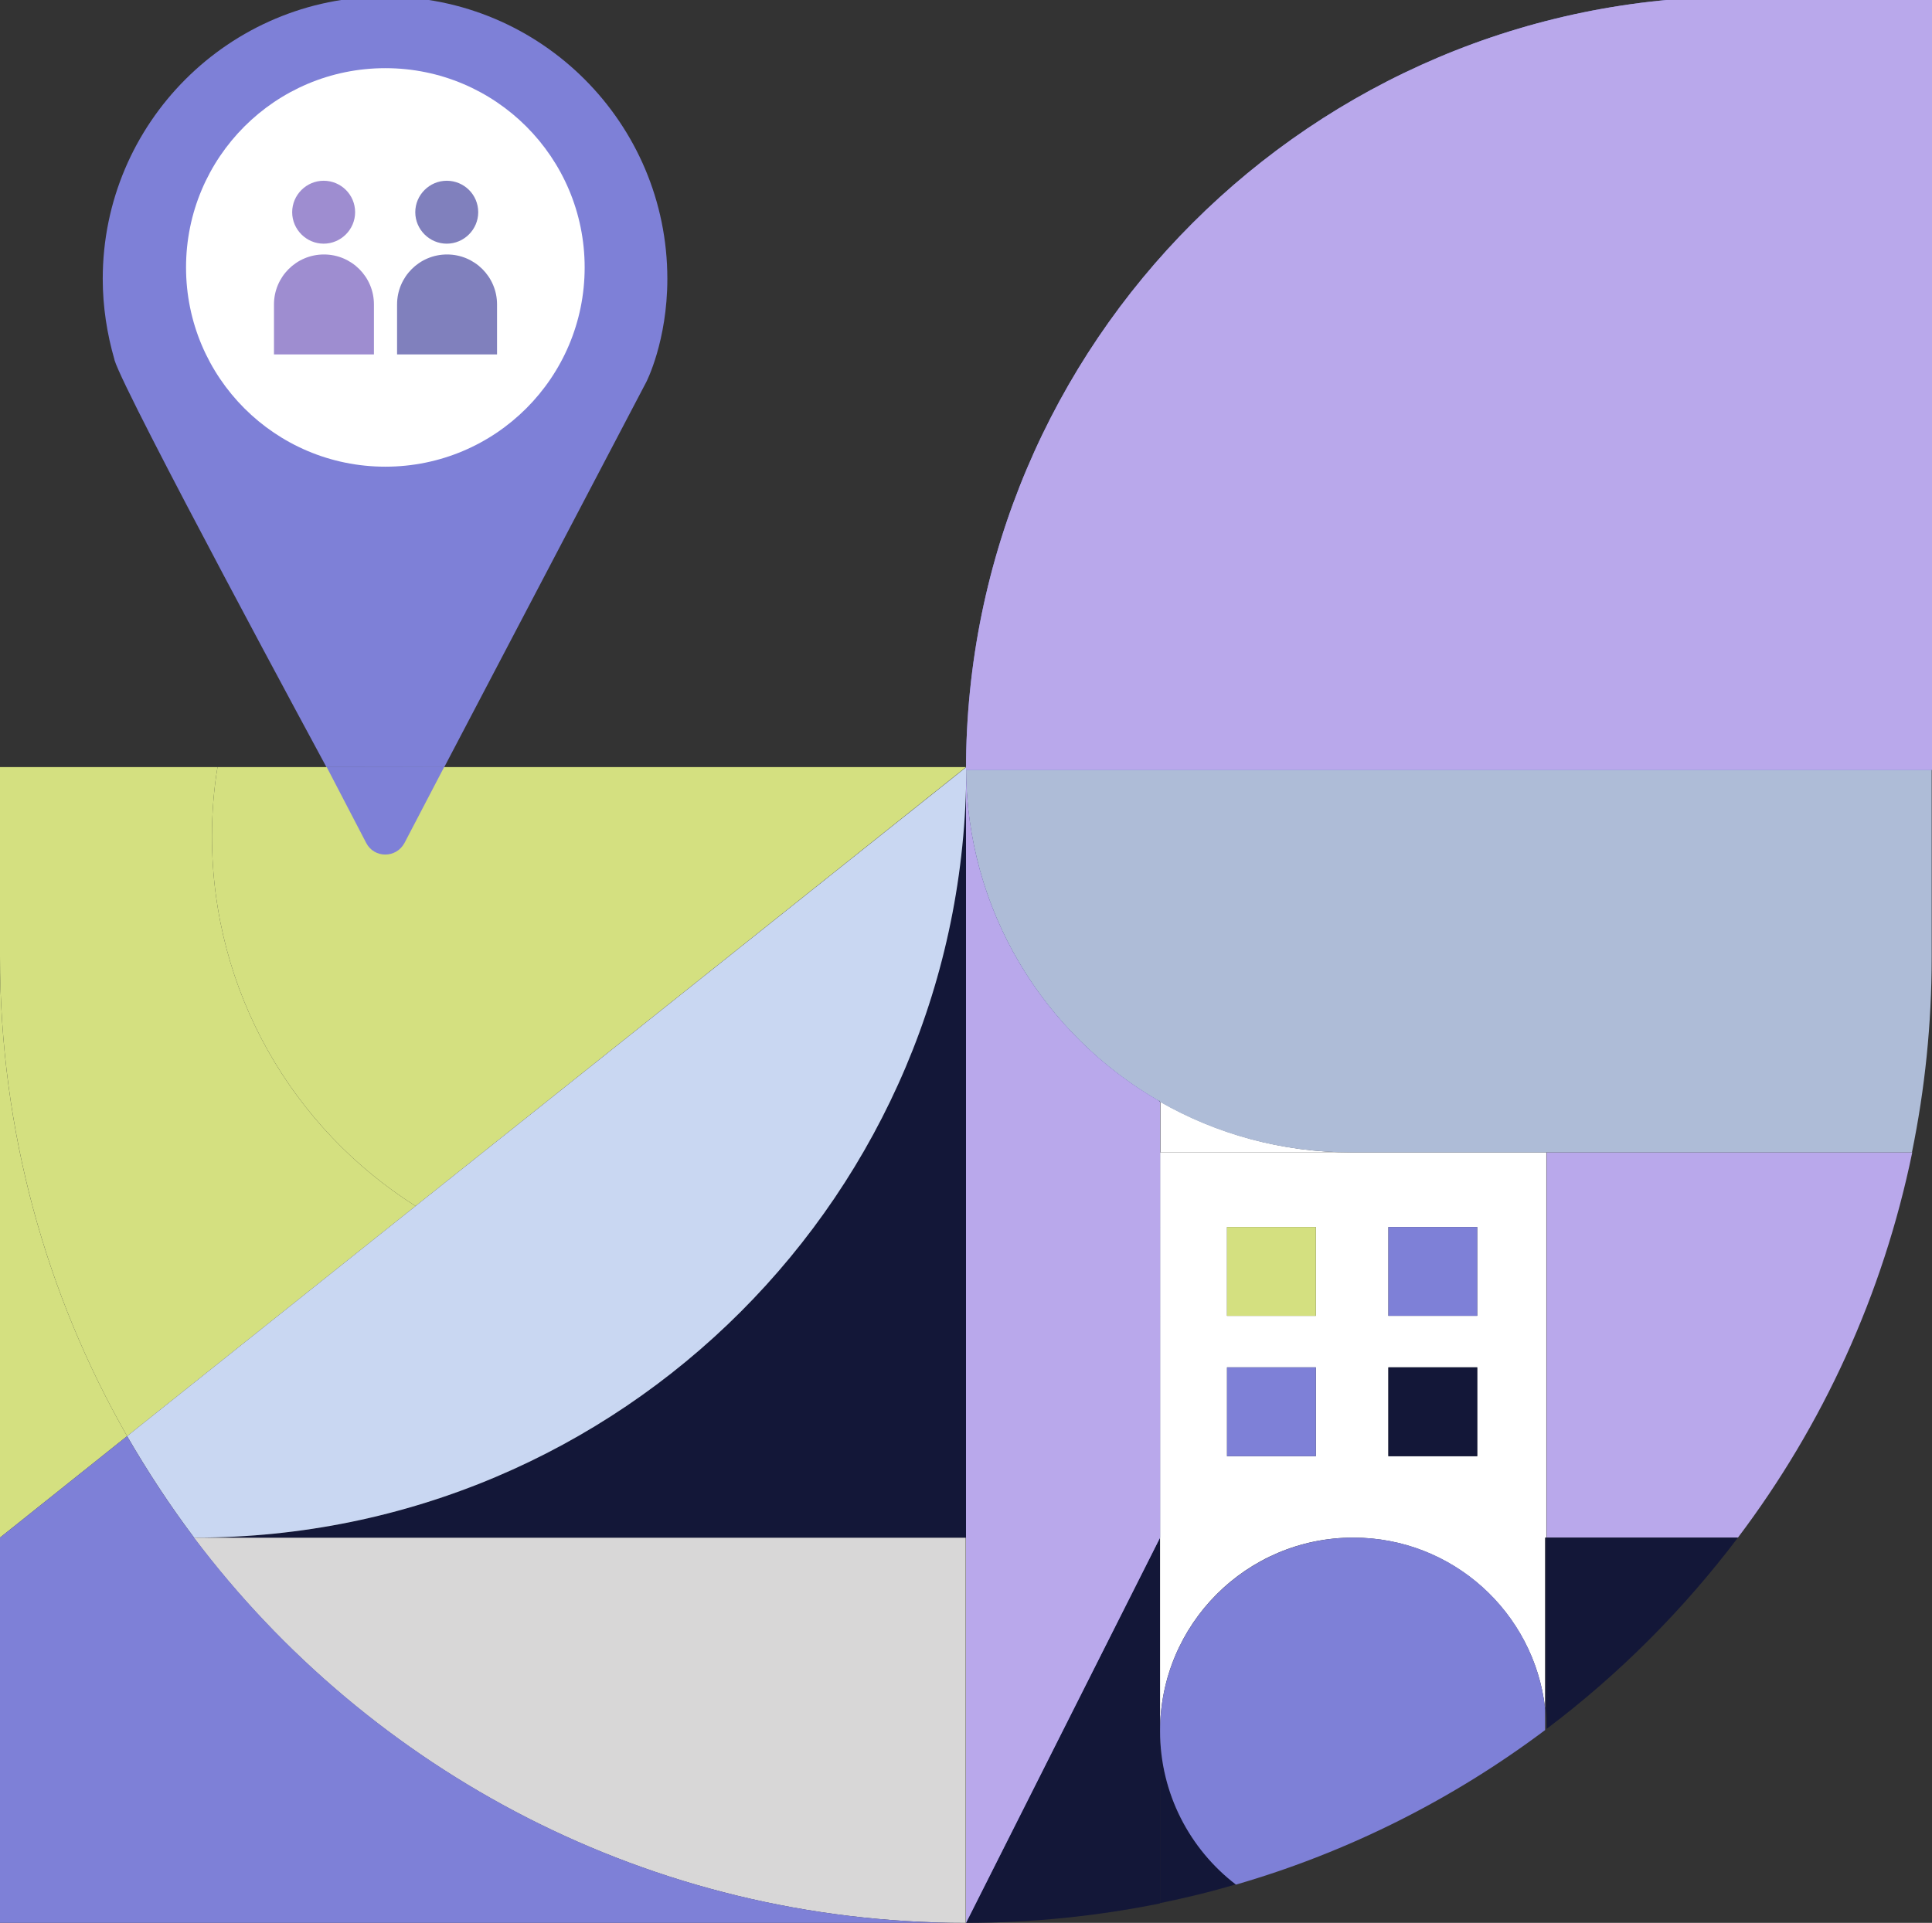
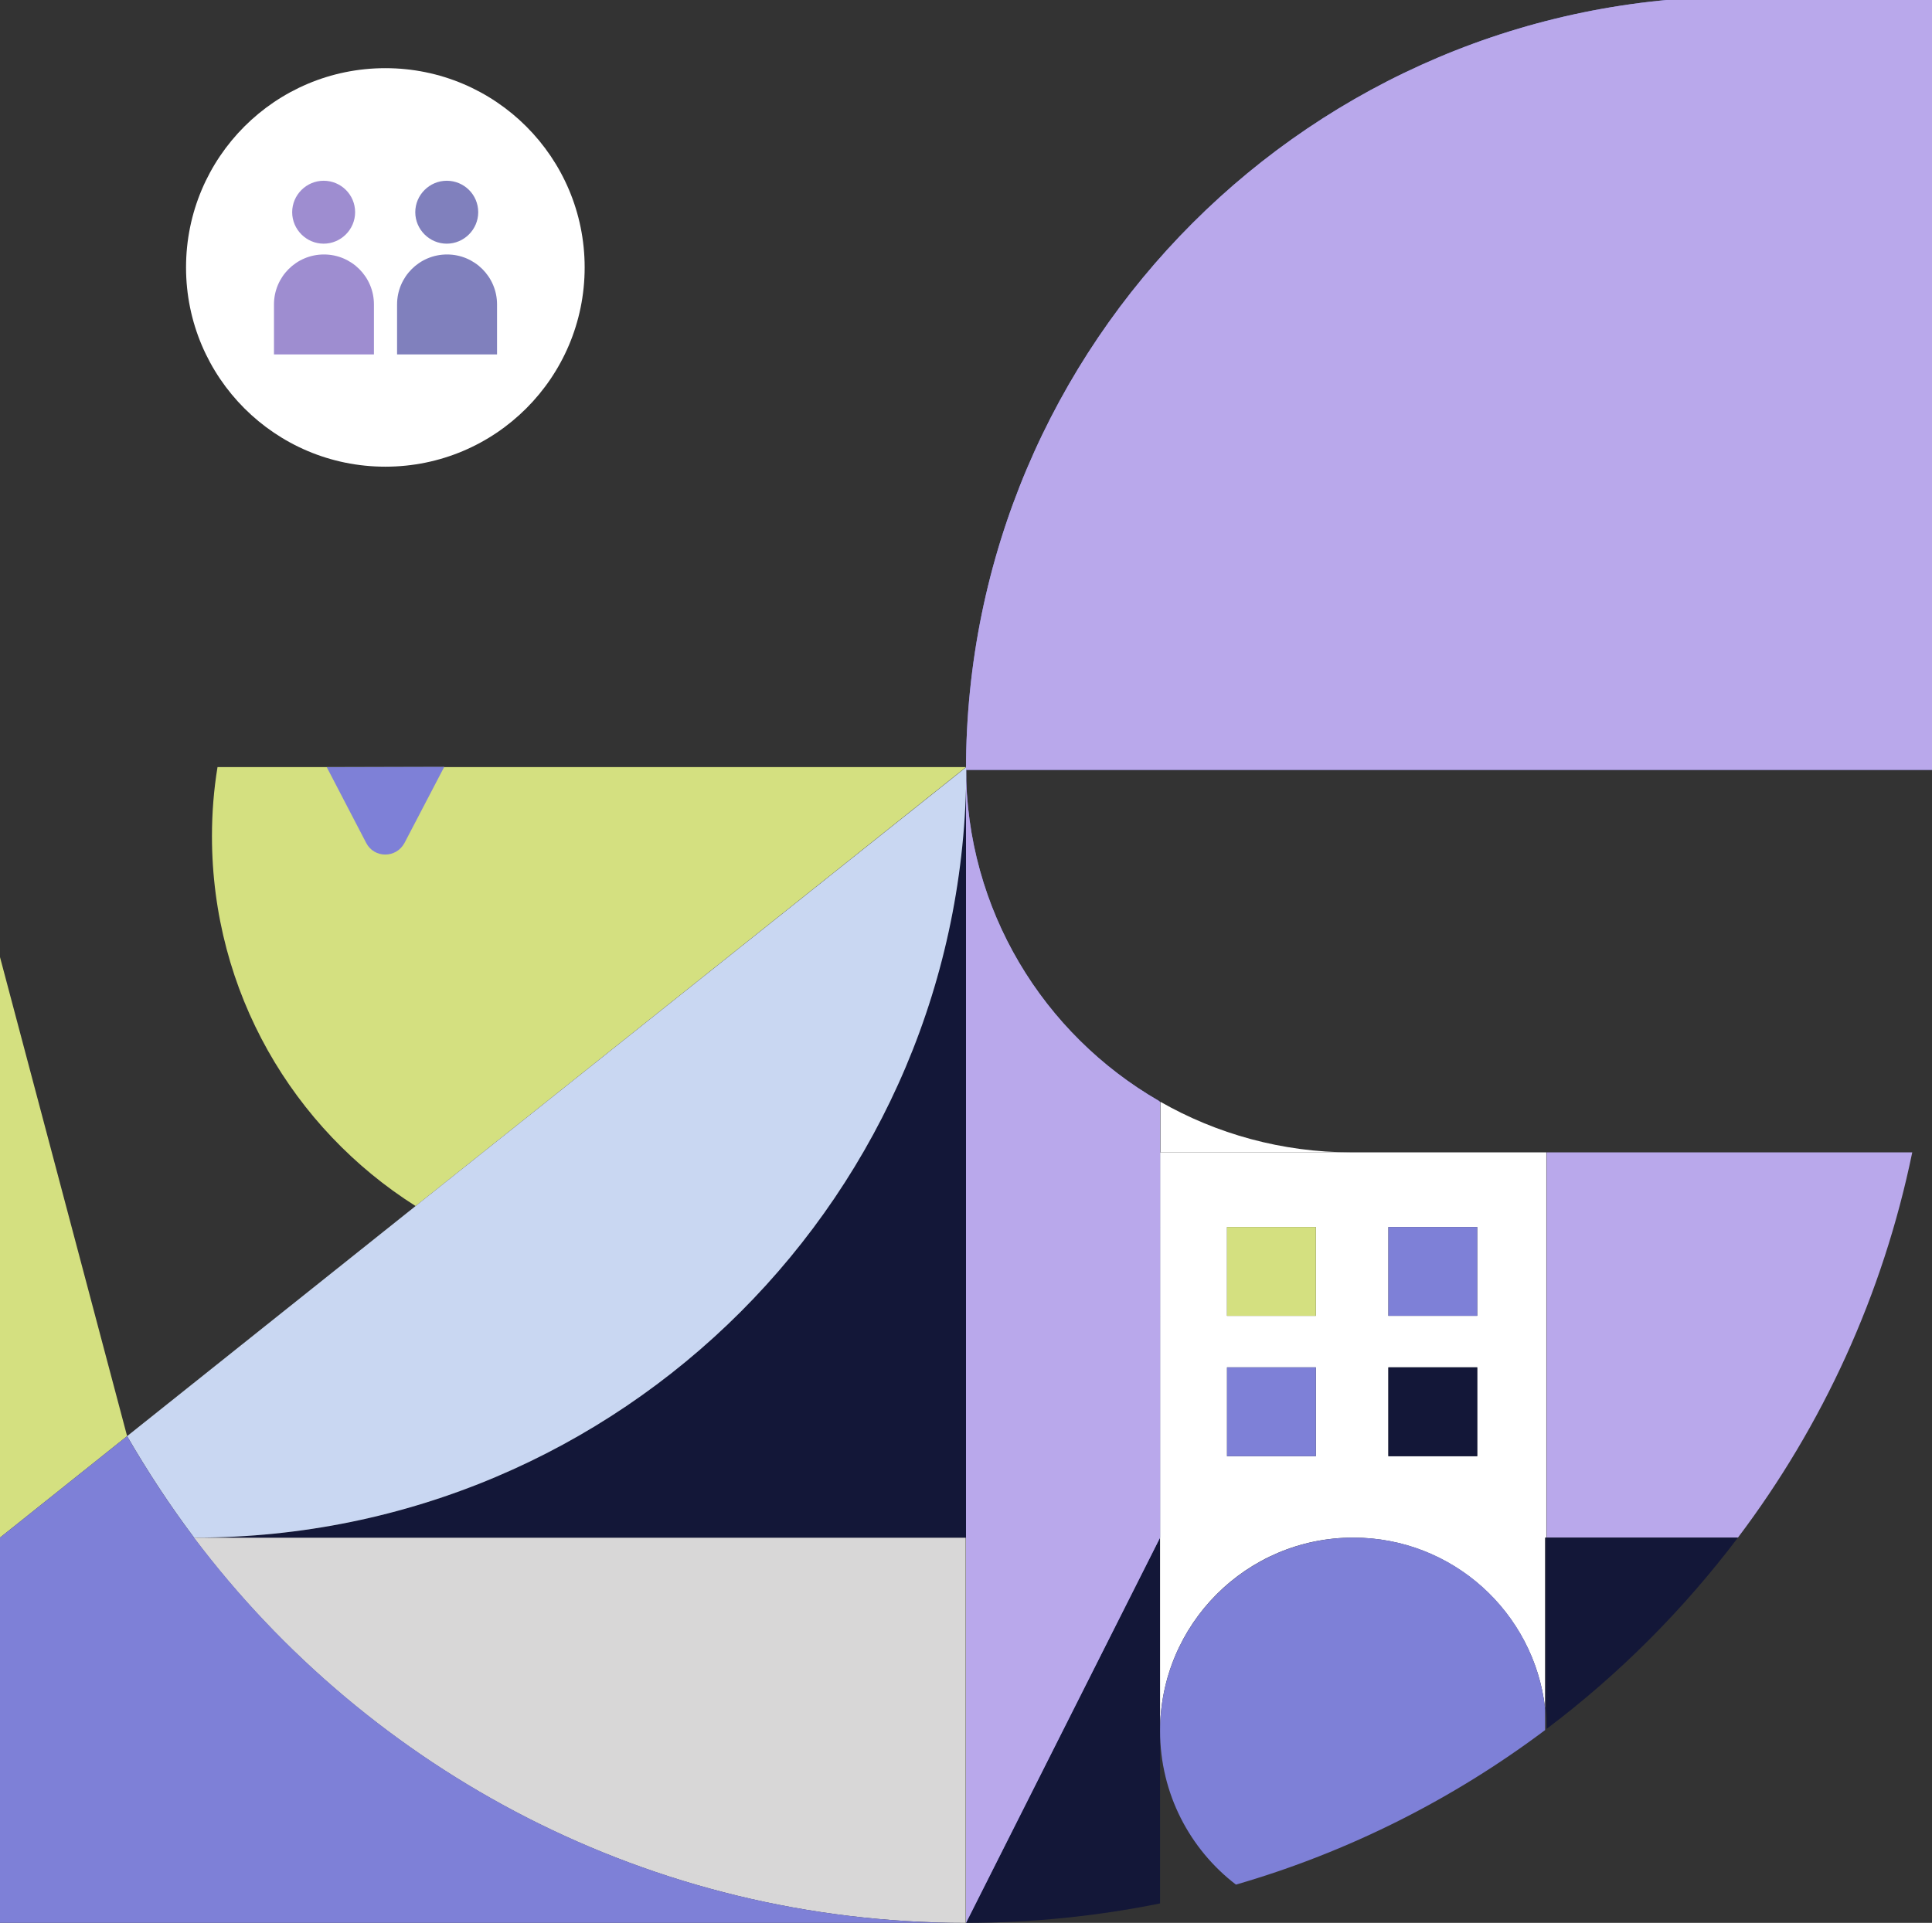
<svg xmlns="http://www.w3.org/2000/svg" version="1.1" x="0px" y="0px" viewBox="0 0 626.2 623.4" style="enable-background:new 0 0 626.2 623.4;" xml:space="preserve">
  <rect x="0" y="0" width="626.2" height="623.4" fill="#333333" stroke="none" />
  <style type="text/css"> .st0{fill:#B9A8EB;} .st1{fill:#131738;} .st2{fill:#FFFFFF;} .st3{fill:#D8D7D7;} .st4{fill:#D4E080;} .st5{fill:#7E80D7;} .st6{fill:#C9D7F2;} .st7{fill:#AEBCD7;} .st8{fill:#9E8DD0;} .st9{fill:#8080BD;} </style>
  <g id="_Layer_"> </g>
  <g id="Layer_1">
    <g>
      <path class="st0" d="M501.3,498.5h62c27.4-36.3,47-78.7,56.5-124.9H501.3V498.5z" />
      <path class="st1" d="M376,498.5l-62.9,124.9c21.5,0,42.6-2.2,62.9-6.3v-55.9V498.5z" />
      <path class="st2" d="M438,373.6c-22.5,0-43.7-6-61.9-16.4v16.4H438z" />
      <polygon class="st1" points="313.1,248.7 313.1,248.7 313.1,248.8 626.2,248.8 626.2,248.7 " />
      <path class="st3" d="M63.3,498.5h-0.5c57.1,75.8,147.9,124.9,250.2,124.9h0V498.5H63.3z" />
      <path class="st1" d="M63.3,498.5h249.8V356.9V248.8c0,0,0,0,0,0h0v0C313.1,386.7,201.3,498.5,63.3,498.5" />
-       <path class="st4" d="M0,310.3v188.2l41.2-32.9C15,419.8,0,366.8,0,310.3" />
+       <path class="st4" d="M0,310.3v188.2l41.2-32.9" />
      <path class="st4" d="M313.1,248.7L134.7,391c-39.7-25.1-66-69.4-66-119.9c0-7.6,0.6-15.1,1.8-22.4H313.1z" />
-       <path class="st4" d="M134.7,391c-39.7-25.1-66-69.4-66-119.9c0-7.6,0.6-15.1,1.8-22.4H0v61.5c0,56.5,15,109.6,41.2,155.4 L134.7,391z" />
      <path class="st1" d="M70.4,248.7L70.4,248.7z" />
      <polygon class="st1" points="134.7,391 134.7,391 134.7,391 " />
      <path class="st1" d="M313.1,248.8C313.1,248.8,313.1,248.8,313.1,248.8L313.1,248.8z" />
      <path class="st1" d="M376,356.9h-0.4c0.1,0.1,0.3,0.2,0.4,0.3V356.9z" />
      <path class="st2" d="M376,498.5v62.7c0-34.6,28-62.7,62.6-62.7c32.1,0,58.6,24.2,62.2,55.3v-55.3h0.4V373.6H438h-62V498.5z M450,397.8h28.8v28.8H450V397.8z M450,443.3h28.8v28.8H450V443.3z M397.7,397.8h28.8v28.8h-28.8V397.8z M397.7,443.3h28.8v28.8 h-28.8V443.3z" />
-       <path class="st1" d="M376,561.2V617c8.3-1.7,16.6-3.7,24.6-6.1C385.7,599.5,376,581.5,376,561.2" />
      <path class="st5" d="M438.7,498.5c-34.6,0-62.7,28.1-62.7,62.7c0,20.3,9.7,38.4,24.6,49.8c36.6-10.6,70.5-27.8,100.2-50.1v-7.1 C497.2,522.6,470.8,498.5,438.7,498.5" />
      <rect x="397.7" y="397.8" class="st4" width="28.8" height="28.8" />
      <rect x="450" y="397.8" class="st5" width="28.8" height="28.8" />
      <rect x="397.7" y="443.3" class="st5" width="28.8" height="28.8" />
      <rect x="450" y="443.3" class="st1" width="28.8" height="28.8" />
      <path class="st1" d="M501.3,560.5c23.5-17.7,44.3-38.6,62-62h-62V560.5z" />
      <path class="st1" d="M501.3,561.2v-0.7c0,0,0,0,0,0C501.3,560.7,501.3,560.9,501.3,561.2" />
      <path class="st1" d="M500.9,553.8c0.3,2.2,0.4,4.5,0.4,6.7c0,0,0,0,0,0v-62h-0.4V553.8z" />
      <path class="st6" d="M134.7,391C134.7,391,134.7,391,134.7,391l-93.5,74.6C47.8,477,55,488,62.9,498.5h0.5 c137.9,0,249.8-111.8,249.8-249.8L134.7,391L134.7,391z" />
-       <path class="st7" d="M313.1,248.8c0,46.2,25.1,86.5,62.4,108.1h0.4v0.3c18.3,10.5,39.4,16.4,61.9,16.4h63.4h118.5 c4.2-20.5,6.4-41.6,6.4-63.3v-61.5L313.1,248.8L313.1,248.8z" />
      <path class="st5" d="M105.9,248.7l12.8,24.6c2.6,5,9.7,5,12.4,0l12.9-24.7" />
-       <path class="st5" d="M209.5,123.8c0,0,6.8-13.2,6.8-33.4c0-50.5-41-91.5-91.5-91.5c-50.5,0-91.5,41-91.5,91.5 c0,9.1,1.4,17.9,3.8,26.2l0,0l0,0.1c3.3,11.1,68.7,132,68.7,132H144L209.5,123.8z" />
      <path class="st2" d="M189.5,86.7c0,35.7-28.9,64.6-64.6,64.6c-35.7,0-64.6-28.9-64.6-64.6c0-35.7,28.9-64.6,64.6-64.6 C160.6,22.1,189.5,51,189.5,86.7" />
      <path class="st8" d="M121.1,114.9H88.8V98.7c0-8.9,7.2-16.2,16.2-16.2c8.9,0,16.2,7.2,16.2,16.2V114.9z" />
      <path class="st9" d="M161,114.9h-32.3V98.7c0-8.9,7.2-16.2,16.2-16.2c8.9,0,16.2,7.2,16.2,16.2V114.9z" />
      <path class="st8" d="M115.1,68.8c0,5.6-4.6,10.2-10.2,10.2s-10.2-4.6-10.2-10.2c0-5.6,4.6-10.2,10.2-10.2S115.1,63.1,115.1,68.8" />
      <path class="st9" d="M155,68.8c0,5.6-4.6,10.2-10.2,10.2s-10.2-4.6-10.2-10.2c0-5.6,4.6-10.2,10.2-10.2S155,63.1,155,68.8" />
      <path class="st5" d="M376,357.2v141.3l-62.9,124.9V248.8c0,46.2,25.1,86.5,62.5,108.1C375.7,357,375.8,357.1,376,357.2 M62.9,498.5C55,488,47.8,477,41.2,465.6L0,498.5v124.9h313.1C210.8,623.4,120,574.3,62.9,498.5 M626.2-1.1h-62.4 c-138.4,0-250.7,112.2-250.7,250.7h313.1V-1.1z" />
      <path class="st0" d="M376,357.2v141.3l-62.9,124.9V248.8c0,46.2,25.1,86.5,62.5,108.1C375.7,357,375.8,357.1,376,357.2 M626.2-1.1 h-62.4c-138.4,0-250.7,112.2-250.7,250.7h313.1V-1.1z" />
    </g>
  </g>
</svg>